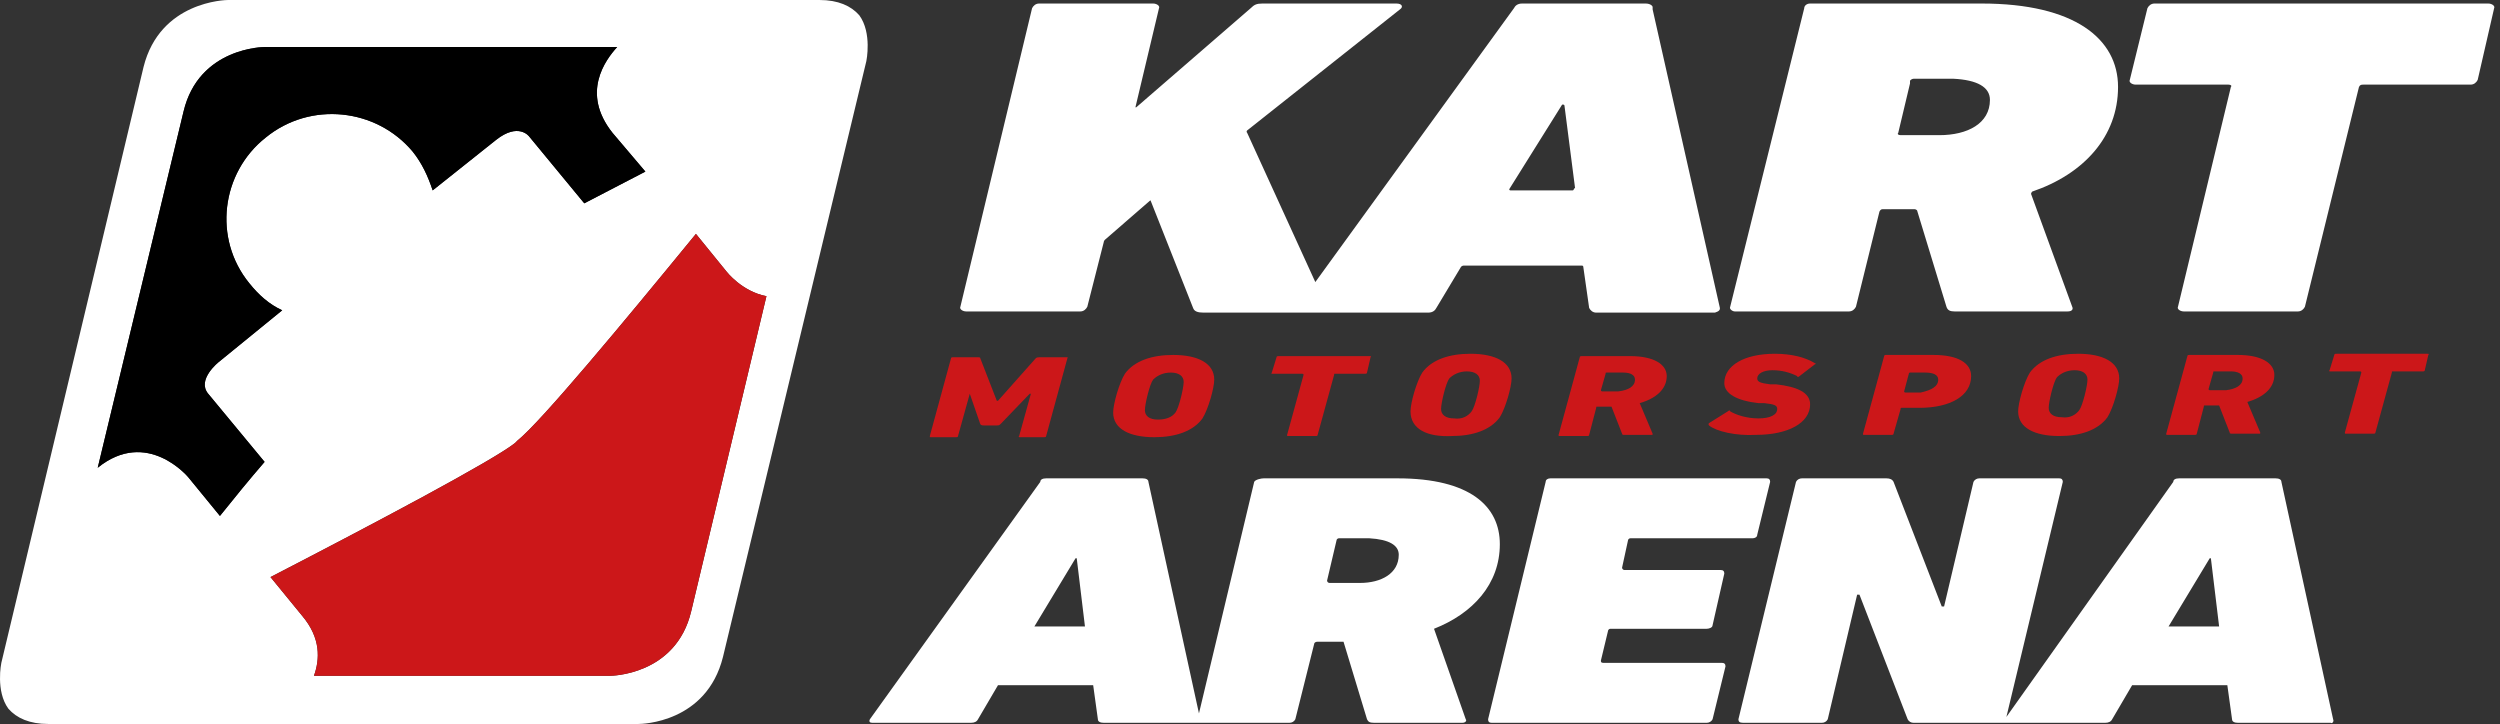
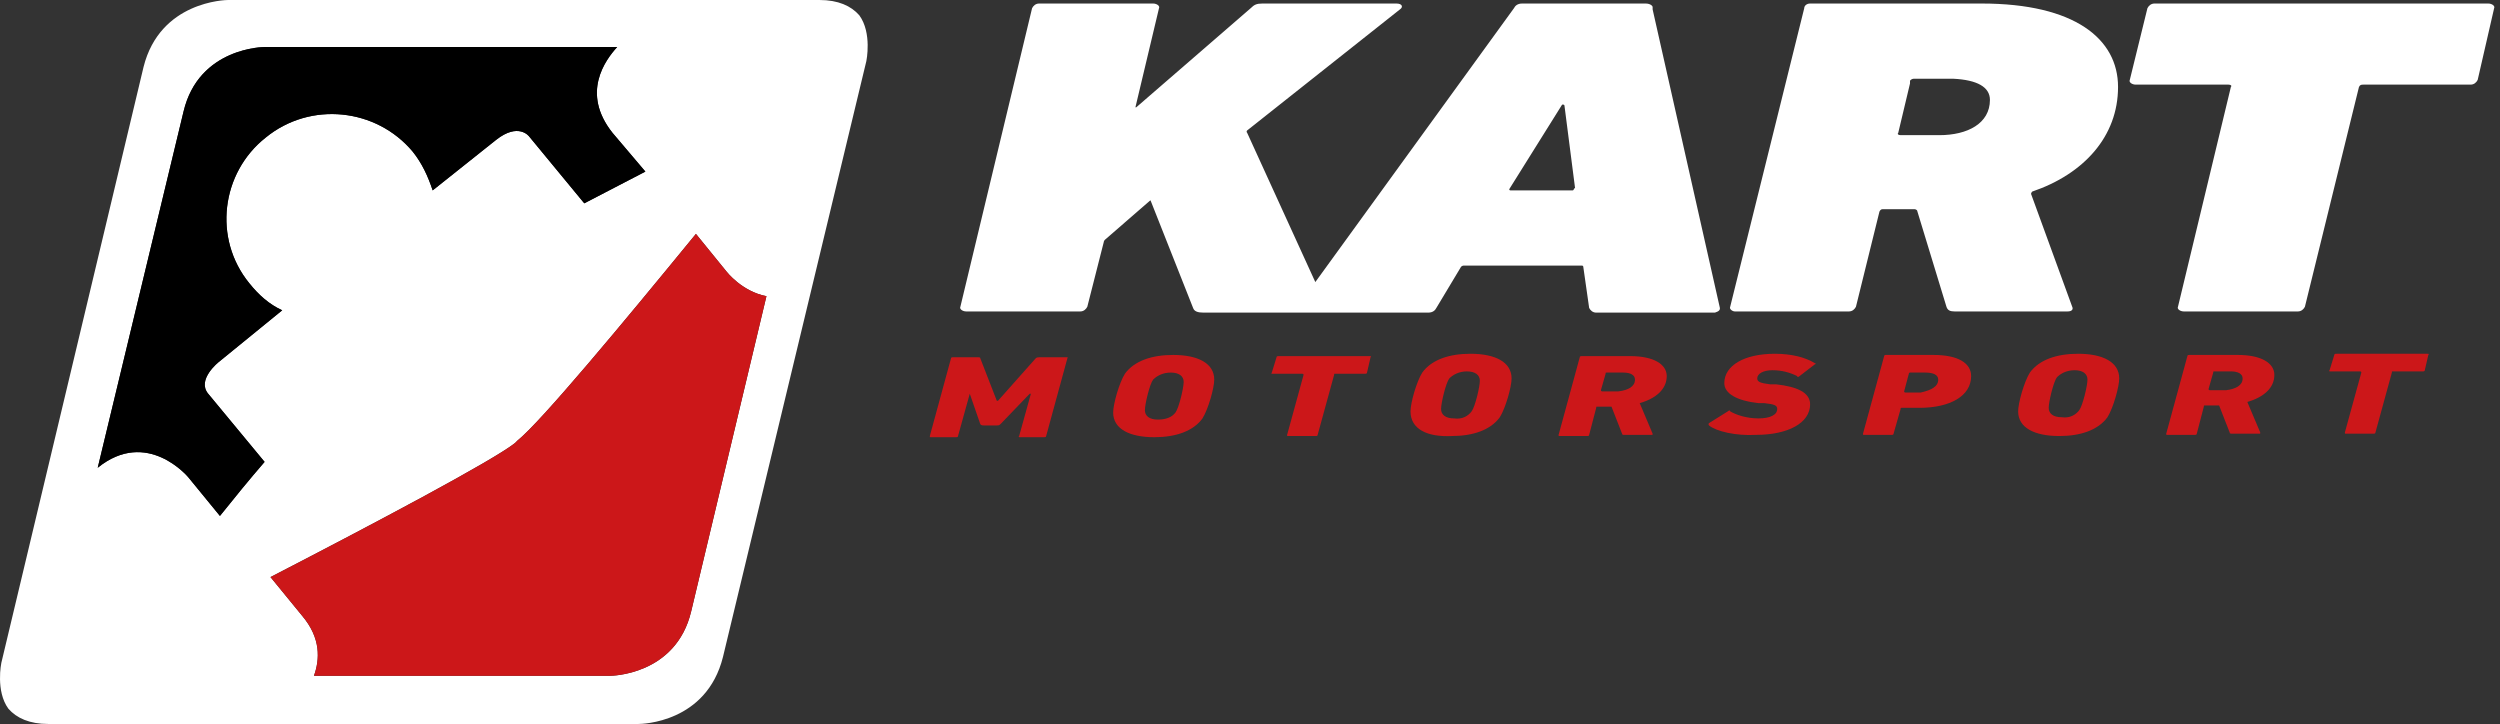
<svg xmlns="http://www.w3.org/2000/svg" width="221px" height="64px" version="1.1" xml:space="preserve" style="fill-rule:evenodd;clip-rule:evenodd;stroke-linejoin:round;stroke-miterlimit:2;">
  <rect width="100%" height="100%" fill="#333333" stroke="none" />
  <g id="Ebene">
-     <path d="M123.65,49.039C123.65,50.701 122.092,51.532 120.222,51.532L117.52,51.532C117.416,51.532 117.313,51.429 117.313,51.325L118.144,47.792C118.144,47.688 118.248,47.584 118.352,47.584L121.053,47.584C122.819,47.688 123.65,48.208 123.65,49.039M95.91,55.377L91.442,55.377L95.079,49.351L95.183,49.351L95.91,55.377ZM132.585,48.104C132.585,44.779 129.988,42.286 123.546,42.286L111.702,42.286C111.494,42.286 110.975,42.39 110.871,42.597L105.988,63.065L101.52,42.597C101.52,42.39 101.313,42.286 101.001,42.286L92.481,42.286C92.17,42.286 91.962,42.39 91.962,42.597L76.897,63.584C76.793,63.792 76.897,63.896 77.105,63.896L85.832,63.896C86.144,63.896 86.352,63.792 86.455,63.584L88.222,60.571L96.637,60.571L97.053,63.584C97.053,63.792 97.261,63.896 97.572,63.896L113.988,63.896C114.196,63.896 114.404,63.792 114.507,63.584L116.17,56.935C116.17,56.831 116.274,56.727 116.481,56.727L118.767,56.727L120.845,63.584C120.949,63.792 121.053,63.896 121.468,63.896L129.261,63.896C129.572,63.896 129.676,63.688 129.572,63.584L126.767,55.584C130.196,54.234 132.585,51.636 132.585,48.104M156.481,42.597C156.481,42.39 156.378,42.286 156.17,42.286L137.053,42.286C136.845,42.286 136.637,42.39 136.637,42.597L131.546,63.584C131.546,63.792 131.65,63.896 131.858,63.896L150.871,63.896C151.079,63.896 151.287,63.792 151.391,63.584L152.533,58.909C152.533,58.701 152.429,58.597 152.222,58.597L141.728,58.597C141.52,58.597 141.52,58.494 141.52,58.39L142.144,55.792C142.144,55.688 142.248,55.584 142.352,55.584L150.871,55.584C151.079,55.584 151.391,55.481 151.391,55.273L152.429,50.701C152.429,50.494 152.326,50.39 152.118,50.39L143.598,50.39C143.494,50.39 143.391,50.286 143.391,50.182L143.91,47.792C143.91,47.688 144.014,47.584 144.118,47.584L154.923,47.584C155.131,47.584 155.339,47.481 155.339,47.273L156.481,42.597ZM196.17,55.377L191.702,55.377L195.339,49.351L195.442,49.351L196.17,55.377ZM206.248,63.584L201.676,42.597C201.676,42.39 201.468,42.286 201.157,42.286L192.637,42.286C192.326,42.286 192.118,42.39 192.118,42.597L177.365,63.377L182.352,42.597C182.352,42.39 182.248,42.286 182.04,42.286L174.975,42.286C174.767,42.286 174.559,42.39 174.455,42.597L171.858,53.61L171.65,53.61L167.391,42.597C167.287,42.39 167.079,42.286 166.767,42.286L159.287,42.286C159.079,42.286 158.871,42.39 158.767,42.597L153.676,63.584C153.676,63.792 153.78,63.896 154.092,63.896L161.053,63.896C161.261,63.896 161.468,63.792 161.572,63.584L164.17,52.571L164.378,52.571L168.637,63.584C168.741,63.792 168.949,63.896 169.157,63.896L186.092,63.896C186.404,63.896 186.611,63.792 186.715,63.584L188.481,60.571L196.897,60.571L197.313,63.584C197.313,63.792 197.52,63.896 197.832,63.896L206.04,63.896C206.144,64 206.352,63.792 206.248,63.584" style="fill:#fff;fill-rule:nonzero;" />
    <path d="M84.066,31.688C84.066,31.584 84.17,31.584 84.274,31.584L86.455,31.584C86.559,31.584 86.663,31.584 86.663,31.688L88.118,35.429L88.222,35.429L91.546,31.688C91.65,31.584 91.754,31.584 91.858,31.584L94.248,31.584C94.352,31.584 94.455,31.584 94.352,31.688L92.481,38.545C92.481,38.649 92.378,38.649 92.274,38.649L90.196,38.649C90.092,38.649 89.988,38.649 90.092,38.545L91.131,34.805L91.027,34.805L88.429,37.506C88.326,37.61 88.222,37.61 88.118,37.61L86.975,37.61C86.871,37.61 86.767,37.61 86.663,37.506L85.728,34.805L84.689,38.545C84.689,38.649 84.585,38.649 84.481,38.649L82.3,38.649C82.196,38.649 82.196,38.649 82.196,38.545L84.066,31.688Z" style="fill:#cc1719;fill-rule:nonzero;" />
    <path d="M98.404,36.468C98.404,35.74 98.923,33.87 99.442,33.039C100.274,31.896 101.832,31.377 103.702,31.377C105.884,31.377 107.339,32.104 107.339,33.558C107.339,34.286 106.819,36.156 106.3,36.987C105.468,38.13 103.91,38.649 102.04,38.649C99.858,38.649 98.404,37.922 98.404,36.468ZM103.91,36.468C104.222,36.052 104.637,34.286 104.637,33.766C104.637,33.247 104.222,32.935 103.494,32.935C102.767,32.935 102.248,33.247 101.936,33.558C101.624,33.974 101.209,35.74 101.209,36.26C101.209,36.779 101.624,37.091 102.352,37.091C103.079,37.091 103.598,36.883 103.91,36.468Z" style="fill:#cc1719;fill-rule:nonzero;" />
    <path d="M113.884,38.545C113.78,38.545 113.78,38.545 113.78,38.442L115.235,33.143C115.235,33.143 115.235,33.039 115.131,33.039L112.533,33.039C112.429,33.039 112.326,33.039 112.429,32.935L112.845,31.584C112.845,31.481 112.949,31.481 113.053,31.481L121.053,31.481C121.157,31.481 121.261,31.481 121.157,31.584L120.845,32.935C120.845,33.039 120.741,33.039 120.637,33.039L118.04,33.039C117.936,33.039 117.936,33.039 117.936,33.143L116.481,38.442C116.481,38.545 116.378,38.545 116.274,38.545L113.884,38.545Z" style="fill:#cc1719;fill-rule:nonzero;" />
    <path d="M124.689,36.364C124.689,35.636 125.209,33.766 125.728,32.935C126.559,31.792 128.118,31.273 129.988,31.273C132.17,31.273 133.624,32 133.624,33.455C133.624,34.182 133.105,36.052 132.585,36.883C131.754,38.026 130.196,38.545 128.326,38.545C126.144,38.649 124.689,37.922 124.689,36.364ZM130.092,36.364C130.404,35.948 130.819,34.182 130.819,33.662C130.819,33.143 130.404,32.831 129.676,32.831C128.949,32.831 128.429,33.143 128.118,33.455C127.806,33.87 127.391,35.636 127.391,36.156C127.391,36.675 127.806,36.987 128.533,36.987C129.261,37.091 129.78,36.779 130.092,36.364Z" style="fill:#cc1719;fill-rule:nonzero;" />
    <path d="M143.598,38.442C143.494,38.442 143.391,38.442 143.391,38.338L142.455,35.948L141.209,35.948C141.105,35.948 141.105,35.948 141.105,36.052L140.481,38.442C140.481,38.545 140.378,38.545 140.274,38.545L137.884,38.545C137.78,38.545 137.78,38.545 137.78,38.442L139.65,31.584C139.65,31.481 139.754,31.481 139.858,31.481L144.118,31.481C146.196,31.481 147.339,32.208 147.339,33.247C147.339,34.39 146.404,35.221 144.949,35.636L146.092,38.338C146.092,38.442 146.092,38.442 145.988,38.442L143.598,38.442ZM144.533,33.558C144.533,33.143 144.118,32.935 143.494,32.935L142.04,32.935C141.936,32.935 141.936,32.935 141.936,33.039L141.52,34.494C141.52,34.494 141.52,34.597 141.624,34.597L143.079,34.597C143.91,34.494 144.533,34.182 144.533,33.558Z" style="fill:#cc1719;fill-rule:nonzero;" />
    <path d="M151.079,37.61C151.079,37.61 150.975,37.506 151.079,37.403L152.741,36.364C152.845,36.26 152.949,36.26 152.949,36.364C153.468,36.675 154.404,36.987 155.442,36.987C156.481,36.987 157.105,36.675 157.105,36.156C157.105,35.844 156.897,35.74 155.962,35.636L155.442,35.636C153.572,35.429 152.429,34.805 152.429,33.87C152.429,32.312 154.196,31.273 156.897,31.273C158.352,31.273 159.598,31.584 160.429,32.104C160.533,32.104 160.533,32.208 160.429,32.208L159.079,33.247C158.975,33.351 158.871,33.351 158.871,33.247C158.248,32.935 157.52,32.727 156.689,32.727C155.858,32.727 155.339,33.039 155.339,33.455C155.339,33.766 155.65,33.87 156.481,33.974L157.001,33.974C158.871,34.182 160.014,34.701 160.014,35.74C160.014,37.403 158.04,38.442 155.235,38.442C153.468,38.545 151.702,38.13 151.079,37.61Z" style="fill:#cc1719;fill-rule:nonzero;" />
    <path d="M164.793,38.442C164.689,38.442 164.689,38.442 164.689,38.338L166.559,31.481C166.559,31.377 166.663,31.377 166.767,31.377L170.923,31.377C173.105,31.377 174.248,32.104 174.248,33.247C174.248,35.013 172.378,36.052 169.676,36.052L168.118,36.052C168.014,36.052 168.014,36.052 168.014,36.156L167.391,38.338C167.391,38.442 167.287,38.442 167.183,38.442L164.793,38.442ZM171.339,33.558C171.339,33.143 170.923,32.935 170.196,32.935L168.845,32.935C168.845,32.935 168.741,32.935 168.741,33.039L168.326,34.597C168.326,34.597 168.326,34.701 168.429,34.701L169.78,34.701C170.715,34.494 171.339,34.182 171.339,33.558Z" style="fill:#cc1719;fill-rule:nonzero;" />
    <path d="M178.404,36.364C178.404,35.636 178.923,33.766 179.442,32.935C180.274,31.792 181.832,31.273 183.702,31.273C185.884,31.273 187.339,32 187.339,33.455C187.339,34.182 186.819,36.052 186.3,36.883C185.468,38.026 183.91,38.545 182.04,38.545C179.858,38.545 178.404,37.818 178.404,36.364ZM183.806,36.26C184.118,35.844 184.533,34.078 184.533,33.558C184.533,33.039 184.118,32.727 183.391,32.727C182.663,32.727 182.144,33.039 181.832,33.351C181.52,33.766 181.105,35.532 181.105,36.052C181.105,36.571 181.52,36.883 182.248,36.883C182.975,36.987 183.494,36.675 183.806,36.26Z" style="fill:#cc1719;fill-rule:nonzero;" />
    <path d="M197.313,38.338C197.209,38.338 197.105,38.338 197.105,38.234L196.17,35.844L194.923,35.844C194.819,35.844 194.819,35.844 194.819,35.948L194.196,38.338C194.196,38.442 194.092,38.442 193.988,38.442L191.598,38.442C191.494,38.442 191.494,38.442 191.494,38.338L193.365,31.481C193.365,31.377 193.468,31.377 193.572,31.377L197.832,31.377C199.91,31.377 201.053,32.104 201.053,33.143C201.053,34.286 200.118,35.117 198.663,35.532L199.806,38.234C199.806,38.338 199.806,38.338 199.702,38.338L197.313,38.338ZM198.248,33.455C198.248,33.039 197.832,32.831 197.209,32.831L195.754,32.831C195.65,32.831 195.65,32.831 195.65,32.935L195.235,34.39C195.235,34.39 195.235,34.494 195.339,34.494L196.793,34.494C197.624,34.39 198.248,34.078 198.248,33.455Z" style="fill:#cc1719;fill-rule:nonzero;" />
    <path d="M207.391,38.338C207.287,38.338 207.287,38.338 207.287,38.234L208.741,32.935C208.741,32.935 208.741,32.831 208.637,32.831L206.04,32.831C205.936,32.831 205.832,32.831 205.936,32.727L206.352,31.377C206.352,31.273 206.455,31.273 206.559,31.273L214.559,31.273C214.663,31.273 214.767,31.273 214.663,31.377L214.352,32.727C214.352,32.831 214.248,32.831 214.144,32.831L211.546,32.831C211.442,32.831 211.442,32.831 211.442,32.935L209.988,38.234C209.988,38.338 209.884,38.338 209.78,38.338L207.391,38.338Z" style="fill:#cc1719;fill-rule:nonzero;" />
    <path d="M139.027,16.831L133.52,16.831C133.52,16.831 133.416,16.831 133.416,16.727L138.092,9.247L138.196,9.247C138.196,9.247 138.3,9.247 138.3,9.351L139.235,16.623C139.131,16.623 139.131,16.831 139.027,16.831M152.014,27.117L146.092,0.831L146.092,0.623C146.092,0.519 145.884,0.312 145.468,0.312L134.559,0.312C134.144,0.312 133.936,0.519 133.832,0.727L116.274,24.935L110.248,11.74C110.248,11.74 110.144,11.636 110.248,11.532L123.754,0.831C124.066,0.623 123.962,0.312 123.442,0.312L111.598,0.312C111.079,0.312 110.871,0.416 110.559,0.727L100.481,9.455C100.481,9.455 100.378,9.558 100.378,9.455L102.455,0.727C102.559,0.519 102.248,0.312 101.936,0.312L91.858,0.312C91.546,0.312 91.339,0.519 91.235,0.727L84.897,27.117C84.793,27.325 85.105,27.532 85.416,27.532L95.494,27.532C95.806,27.532 96.014,27.325 96.118,27.117L97.572,21.403C97.572,21.403 97.572,21.299 97.676,21.195L101.624,17.766C101.624,17.766 101.728,17.662 101.728,17.766L105.468,27.221C105.572,27.532 105.884,27.636 106.404,27.636L126.248,27.636C126.663,27.636 126.871,27.429 126.975,27.221L129.157,23.584C129.157,23.584 129.261,23.481 129.365,23.481L139.858,23.481C139.858,23.481 139.962,23.481 139.962,23.584L140.481,27.221C140.585,27.429 140.793,27.636 141.105,27.636L151.598,27.636C151.91,27.532 152.118,27.429 152.014,27.117M175.91,8.831C175.91,10.909 173.936,11.948 171.442,11.948L168.014,11.948C167.806,11.948 167.702,11.844 167.806,11.74L168.845,7.377L168.845,7.169C168.845,7.065 169.053,6.961 169.157,6.961L172.689,6.961C174.767,7.065 175.91,7.688 175.91,8.831M187.235,7.688C187.235,3.429 183.391,0.312 175.183,0.312L160.014,0.312C159.702,0.312 159.494,0.519 159.494,0.727L152.949,27.117C152.845,27.325 153.157,27.532 153.365,27.532L163.442,27.532C163.754,27.532 163.962,27.325 164.066,27.117L166.144,18.701C166.248,18.494 166.352,18.494 166.455,18.494L169.261,18.494C169.261,18.494 169.365,18.494 169.468,18.597L172.066,27.117C172.17,27.429 172.378,27.532 172.793,27.532L182.767,27.532C183.183,27.532 183.287,27.325 183.183,27.117L179.546,17.143C179.546,17.143 179.546,17.039 179.65,16.935C184.222,15.377 187.235,12.052 187.235,7.688M220.481,0.727C220.585,0.519 220.274,0.312 219.962,0.312L190.455,0.312C190.144,0.312 189.936,0.519 189.832,0.727L188.274,7.065C188.17,7.273 188.481,7.481 188.793,7.481L197.001,7.481C197.209,7.481 197.313,7.584 197.209,7.688L192.533,27.117C192.429,27.325 192.741,27.532 193.053,27.532L203.131,27.532C203.442,27.532 203.65,27.325 203.754,27.117L208.533,7.688C208.637,7.481 208.741,7.481 208.949,7.481L218.404,7.481C218.715,7.481 218.923,7.273 219.027,7.065L220.481,0.727Z" style="fill:#fff;fill-rule:nonzero;" />
    <path d="M20.17,0L72.429,0C74.092,0 75.235,0.519 75.962,1.351C77.105,2.909 76.585,5.403 76.585,5.403L63.91,58.078C62.455,63.896 56.741,64 56.429,64L4.274,64C2.611,64 1.468,63.481 0.741,62.649C-0.402,61.091 0.118,58.597 0.118,58.597L12.689,5.922C14.144,0.104 19.962,0 20.17,0ZM45.52,39.169C43.546,40.727 33.365,46.13 23.91,51.013L26.715,54.442C28.378,56.416 28.274,58.286 27.754,59.74L53.936,59.74C53.936,59.74 59.754,59.74 61.105,54.026L67.754,26.182C65.572,25.766 64.222,24 64.222,24L61.52,20.675C54.975,28.675 47.806,37.299 45.728,38.961L45.52,39.169ZM54.559,4.156L23.391,4.156C23.391,4.156 17.572,4.156 16.222,9.87L8.637,41.351C13.001,37.818 16.637,42.182 16.637,42.182L19.442,45.61C20.689,44.052 22.04,42.39 23.391,40.831L18.404,34.805C17.365,33.558 19.339,32 19.339,32L24.949,27.429C23.806,26.909 22.871,26.078 22.04,25.039C18.819,21.091 19.546,15.273 23.494,12.156C27.442,8.935 33.261,9.558 36.481,13.403C37.313,14.442 37.832,15.584 38.248,16.831L43.858,12.364C45.832,10.805 46.767,12.052 46.767,12.052L51.65,17.974C53.416,17.039 55.287,16.104 57.053,15.169L54.144,11.74C51.339,8.208 53.52,5.299 54.559,4.156Z" style="fill:#fff;" />
    <path d="M45.52,39.169C43.546,40.727 33.365,46.13 23.91,51.013L26.715,54.442C28.378,56.416 28.274,58.286 27.754,59.74L53.936,59.74C53.936,59.74 59.754,59.74 61.105,54.026L67.754,26.182C65.572,25.766 64.222,24 64.222,24L61.52,20.675C54.975,28.675 47.806,37.299 45.728,38.961C45.624,39.065 45.52,39.169 45.52,39.169" style="fill:#cc1719;fill-rule:nonzero;" />
    <path d="M54.559,4.156L23.391,4.156C23.391,4.156 17.572,4.156 16.222,9.87L8.637,41.351C13.001,37.818 16.637,42.182 16.637,42.182L19.442,45.61C20.689,44.052 22.04,42.39 23.391,40.831L18.404,34.805C17.365,33.558 19.339,32 19.339,32L24.949,27.429C23.806,26.909 22.871,26.078 22.04,25.039C18.819,21.091 19.546,15.273 23.494,12.156C27.442,8.935 33.261,9.558 36.481,13.403C37.313,14.442 37.832,15.584 38.248,16.831L43.858,12.364C45.832,10.805 46.767,12.052 46.767,12.052L51.65,17.974C53.416,17.039 55.287,16.104 57.053,15.169L54.144,11.74C51.339,8.208 53.52,5.299 54.559,4.156" style="fill-rule:nonzero;" />
  </g>
</svg>